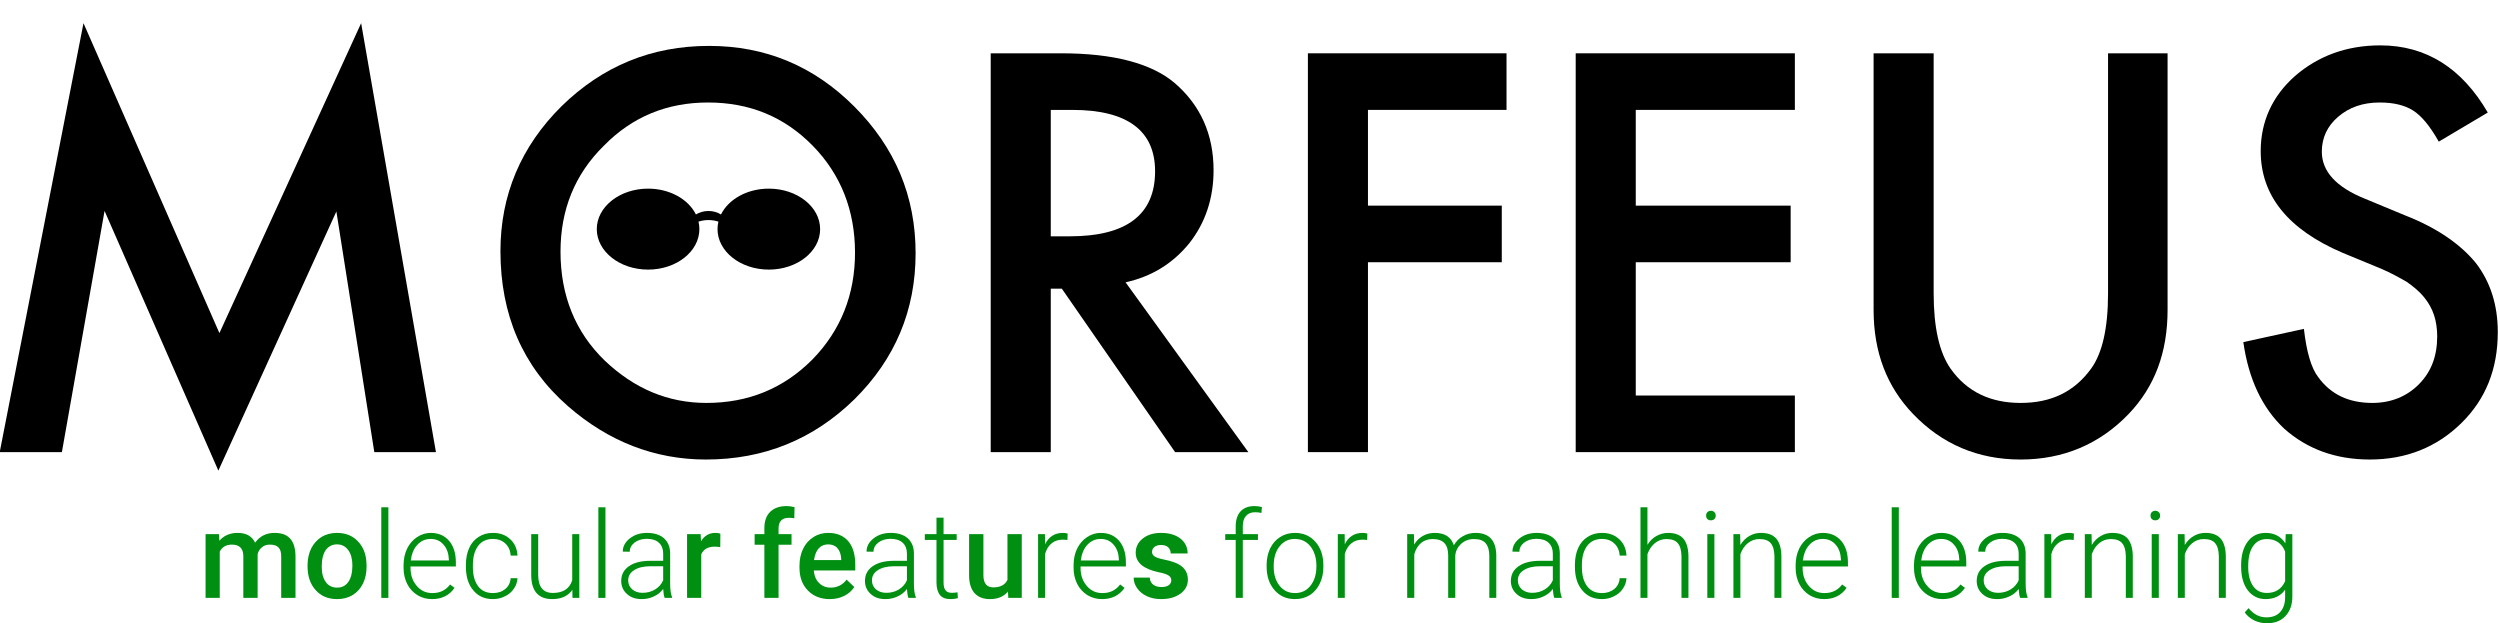
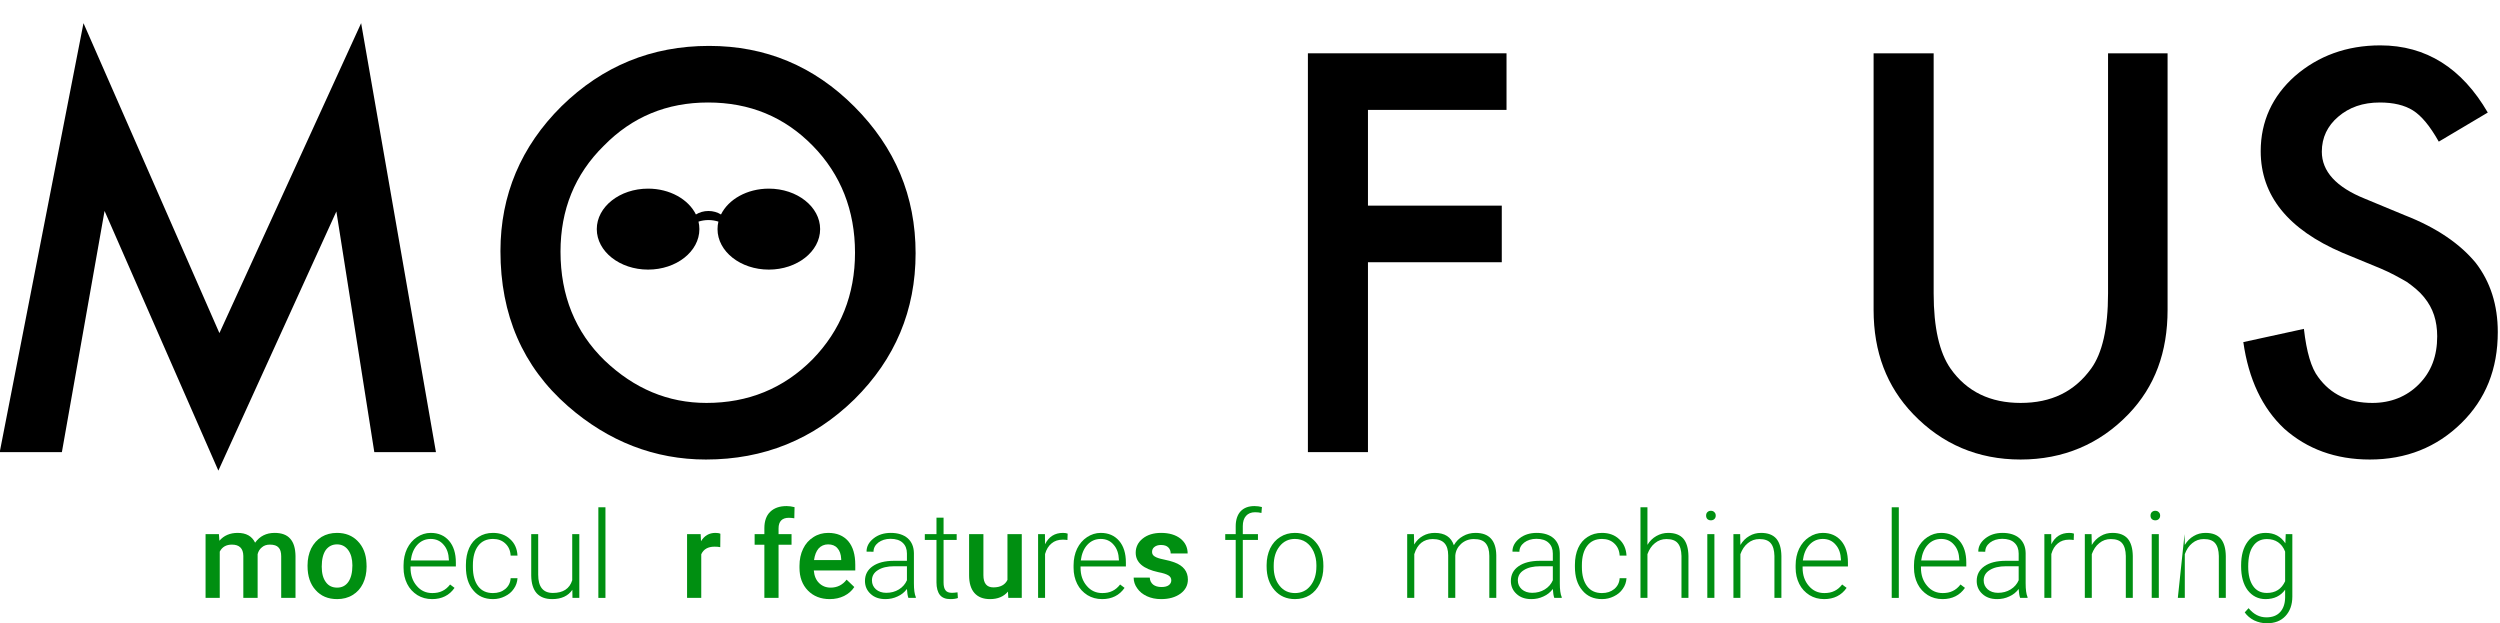
<svg xmlns="http://www.w3.org/2000/svg" width="100%" height="100%" viewBox="0 0 1039 259" version="1.1" xml:space="preserve" style="fill-rule:evenodd;clip-rule:evenodd;stroke-linejoin:round;stroke-miterlimit:2;">
  <g transform="matrix(1,0,0,1,-3297.2,-627.882)">
    <g transform="matrix(1.508,0,0,8.653,1867.2,-12405.9)">
      <g transform="matrix(0.663,0,0,0.116,374.515,1225.27)">
        <g transform="matrix(219.001,0,0,219.001,851.268,2609.64)">
          <path d="M0.064,-0L0.223,-0.811L0.481,-0.225L0.75,-0.811L0.892,-0L0.775,-0L0.703,-0.455L0.479,0.035L0.263,-0.456L0.182,-0L0.064,-0Z" style="fill-rule:nonzero;" />
        </g>
        <g transform="matrix(219.001,0,0,219.001,1061.82,2609.64)">
          <path d="M0.053,-0.38C0.053,-0.486 0.092,-0.578 0.169,-0.654C0.247,-0.73 0.34,-0.768 0.449,-0.768C0.556,-0.768 0.648,-0.73 0.725,-0.653C0.802,-0.576 0.841,-0.484 0.841,-0.376C0.841,-0.268 0.802,-0.176 0.725,-0.1C0.647,-0.024 0.553,0.014 0.443,0.014C0.346,0.014 0.258,-0.02 0.181,-0.087C0.095,-0.162 0.053,-0.26 0.053,-0.38ZM0.167,-0.379C0.167,-0.296 0.195,-0.227 0.251,-0.173C0.307,-0.12 0.371,-0.093 0.444,-0.093C0.523,-0.093 0.59,-0.12 0.645,-0.175C0.699,-0.23 0.726,-0.298 0.726,-0.377C0.726,-0.457 0.699,-0.525 0.646,-0.579C0.592,-0.634 0.526,-0.661 0.447,-0.661C0.369,-0.661 0.303,-0.634 0.249,-0.579C0.194,-0.525 0.167,-0.458 0.167,-0.379Z" style="fill-rule:nonzero;" />
        </g>
        <g transform="matrix(219.001,0,0,219.001,1257.51,2609.64)">
-           <path d="M0.346,-0.321L0.579,-0L0.44,-0L0.225,-0.309L0.204,-0.309L0.204,-0L0.09,-0L0.09,-0.754L0.224,-0.754C0.323,-0.754 0.395,-0.735 0.439,-0.698C0.488,-0.656 0.513,-0.601 0.513,-0.533C0.513,-0.479 0.497,-0.433 0.467,-0.395C0.436,-0.357 0.396,-0.332 0.346,-0.321ZM0.204,-0.408L0.24,-0.408C0.348,-0.408 0.402,-0.449 0.402,-0.531C0.402,-0.608 0.349,-0.647 0.245,-0.647L0.204,-0.647L0.204,-0.408Z" style="fill-rule:nonzero;" />
-         </g>
+           </g>
        <g transform="matrix(219.001,0,0,219.001,1389.36,2609.64)">
          <path d="M0.467,-0.647L0.204,-0.647L0.204,-0.466L0.458,-0.466L0.458,-0.359L0.204,-0.359L0.204,-0L0.09,-0L0.09,-0.754L0.467,-0.754L0.467,-0.647Z" style="fill-rule:nonzero;" />
        </g>
        <g transform="matrix(219.001,0,0,219.001,1500.68,2609.64)">
-           <path d="M0.506,-0.647L0.204,-0.647L0.204,-0.466L0.498,-0.466L0.498,-0.359L0.204,-0.359L0.204,-0.107L0.506,-0.107L0.506,-0L0.09,-0L0.09,-0.754L0.506,-0.754L0.506,-0.647Z" style="fill-rule:nonzero;" />
-         </g>
+           </g>
        <g transform="matrix(219.001,0,0,219.001,1624.51,2609.64)">
          <path d="M0.204,-0.754L0.204,-0.3C0.204,-0.235 0.215,-0.188 0.236,-0.158C0.267,-0.114 0.312,-0.093 0.369,-0.093C0.427,-0.093 0.471,-0.114 0.503,-0.158C0.524,-0.187 0.535,-0.234 0.535,-0.3L0.535,-0.754L0.648,-0.754L0.648,-0.269C0.648,-0.189 0.624,-0.124 0.574,-0.072C0.519,-0.015 0.45,0.014 0.369,0.014C0.288,0.014 0.22,-0.015 0.165,-0.072C0.115,-0.124 0.09,-0.189 0.09,-0.269L0.09,-0.754L0.204,-0.754Z" style="fill-rule:nonzero;" />
        </g>
        <g transform="matrix(219.001,0,0,219.001,1786.3,2609.64)">
          <path d="M0.517,-0.642L0.424,-0.587C0.407,-0.617 0.391,-0.636 0.375,-0.646C0.359,-0.656 0.338,-0.661 0.312,-0.661C0.28,-0.661 0.254,-0.652 0.233,-0.634C0.213,-0.617 0.202,-0.595 0.202,-0.568C0.202,-0.531 0.229,-0.501 0.284,-0.479L0.359,-0.448C0.421,-0.424 0.465,-0.393 0.494,-0.358C0.522,-0.322 0.536,-0.278 0.536,-0.227C0.536,-0.157 0.513,-0.1 0.467,-0.055C0.42,-0.009 0.362,0.014 0.293,0.014C0.228,0.014 0.174,-0.006 0.131,-0.044C0.089,-0.083 0.063,-0.138 0.053,-0.208L0.168,-0.233C0.173,-0.189 0.182,-0.159 0.195,-0.142C0.219,-0.109 0.253,-0.093 0.298,-0.093C0.333,-0.093 0.363,-0.105 0.386,-0.128C0.41,-0.152 0.421,-0.182 0.421,-0.219C0.421,-0.233 0.419,-0.247 0.415,-0.259C0.411,-0.271 0.405,-0.282 0.396,-0.293C0.388,-0.303 0.376,-0.313 0.363,-0.322C0.349,-0.33 0.333,-0.339 0.314,-0.347L0.241,-0.377C0.138,-0.421 0.086,-0.485 0.086,-0.569C0.086,-0.625 0.108,-0.673 0.151,-0.711C0.195,-0.749 0.249,-0.769 0.313,-0.769C0.4,-0.769 0.468,-0.726 0.517,-0.642Z" style="fill-rule:nonzero;" />
        </g>
        <g transform="matrix(0.742,0,0,0.742,491.602,1859.71)">
          <path d="M907.682,878.084C911.849,869.647 922.284,863.659 934.483,863.659C950.345,863.659 963.223,873.782 963.223,886.251C963.223,898.719 950.345,908.842 934.483,908.842C918.621,908.842 905.743,898.719 905.743,886.251C905.743,884.819 905.913,883.419 906.237,882.063C904.539,881.512 902.644,881.19 900.662,881.19C898.68,881.19 896.786,881.512 895.087,882.063C895.412,883.419 895.581,884.819 895.581,886.251C895.581,898.719 882.703,908.842 866.841,908.842C850.979,908.842 838.102,898.719 838.102,886.251C838.102,873.782 850.979,863.659 866.841,863.659C879.041,863.659 889.475,869.647 893.643,878.084C895.611,876.855 898.038,876.13 900.662,876.13C903.287,876.13 905.714,876.855 907.682,878.084Z" />
        </g>
      </g>
    </g>
    <g transform="matrix(1.508,0,0,8.653,1867.2,-12405.9)">
      <g transform="matrix(0.651,0,0,0.114,939.375,1534.99)">
        <g transform="matrix(50.904,0,0,50.904,97.592,0)">
          <path d="M0.172,-0.528L0.176,-0.473C0.213,-0.516 0.264,-0.538 0.328,-0.538C0.399,-0.538 0.447,-0.511 0.473,-0.457C0.512,-0.511 0.566,-0.538 0.635,-0.538C0.694,-0.538 0.737,-0.522 0.765,-0.49C0.794,-0.458 0.808,-0.41 0.809,-0.347L0.809,-0L0.69,-0L0.69,-0.344C0.69,-0.377 0.683,-0.402 0.668,-0.417C0.654,-0.433 0.63,-0.441 0.596,-0.441C0.569,-0.441 0.547,-0.434 0.53,-0.419C0.512,-0.405 0.5,-0.386 0.494,-0.362L0.494,-0L0.375,-0L0.375,-0.348C0.374,-0.41 0.342,-0.441 0.28,-0.441C0.233,-0.441 0.199,-0.422 0.179,-0.383L0.179,-0L0.061,-0L0.061,-0.528L0.172,-0.528Z" style="fill:rgb(0,143,17);fill-rule:nonzero;" />
        </g>
        <g transform="matrix(50.904,0,0,50.904,141.885,0)">
          <path d="M0.039,-0.269C0.039,-0.321 0.049,-0.367 0.069,-0.409C0.09,-0.45 0.119,-0.482 0.156,-0.505C0.193,-0.527 0.236,-0.538 0.284,-0.538C0.355,-0.538 0.413,-0.515 0.457,-0.469C0.502,-0.423 0.526,-0.362 0.529,-0.287L0.53,-0.259C0.53,-0.207 0.52,-0.16 0.5,-0.119C0.48,-0.078 0.451,-0.046 0.414,-0.024C0.377,-0.001 0.333,0.01 0.285,0.01C0.21,0.01 0.15,-0.015 0.106,-0.065C0.061,-0.114 0.039,-0.181 0.039,-0.263L0.039,-0.269ZM0.157,-0.259C0.157,-0.204 0.168,-0.162 0.191,-0.131C0.213,-0.1 0.245,-0.085 0.285,-0.085C0.325,-0.085 0.356,-0.101 0.378,-0.132C0.4,-0.163 0.412,-0.209 0.412,-0.269C0.412,-0.322 0.4,-0.365 0.377,-0.396C0.354,-0.427 0.323,-0.443 0.284,-0.443C0.245,-0.443 0.214,-0.427 0.191,-0.397C0.169,-0.366 0.157,-0.32 0.157,-0.259Z" style="fill:rgb(0,143,17);fill-rule:nonzero;" />
        </g>
        <g transform="matrix(50.904,0,0,50.904,170.866,0)">
-           <rect x="0.083" y="-0.75" width="0.059" height="0.75" style="fill:rgb(0,143,17);fill-rule:nonzero;" />
-         </g>
+           </g>
        <g transform="matrix(50.904,0,0,50.904,182.275,0)">
          <path d="M0.281,0.01C0.236,0.01 0.195,-0.001 0.159,-0.023C0.123,-0.046 0.094,-0.076 0.074,-0.116C0.054,-0.156 0.044,-0.2 0.044,-0.249L0.044,-0.27C0.044,-0.321 0.054,-0.367 0.073,-0.407C0.093,-0.448 0.121,-0.48 0.156,-0.503C0.191,-0.526 0.229,-0.538 0.27,-0.538C0.334,-0.538 0.385,-0.516 0.423,-0.472C0.46,-0.429 0.479,-0.369 0.479,-0.293L0.479,-0.26L0.102,-0.26L0.102,-0.249C0.102,-0.189 0.119,-0.139 0.154,-0.099C0.188,-0.059 0.231,-0.04 0.283,-0.04C0.314,-0.04 0.342,-0.045 0.366,-0.057C0.39,-0.068 0.412,-0.086 0.431,-0.111L0.468,-0.083C0.425,-0.021 0.362,0.01 0.281,0.01ZM0.27,-0.488C0.226,-0.488 0.189,-0.472 0.159,-0.44C0.129,-0.408 0.111,-0.364 0.104,-0.31L0.421,-0.31L0.421,-0.316C0.419,-0.367 0.405,-0.409 0.377,-0.44C0.35,-0.472 0.314,-0.488 0.27,-0.488Z" style="fill:rgb(0,143,17);fill-rule:nonzero;" />
        </g>
        <g transform="matrix(50.904,0,0,50.904,208.572,0)">
          <path d="M0.271,-0.04C0.312,-0.04 0.346,-0.051 0.374,-0.074C0.401,-0.097 0.416,-0.127 0.418,-0.163L0.475,-0.163C0.473,-0.131 0.463,-0.101 0.444,-0.075C0.426,-0.048 0.401,-0.028 0.37,-0.013C0.34,0.002 0.307,0.01 0.271,0.01C0.202,0.01 0.147,-0.014 0.107,-0.063C0.066,-0.111 0.046,-0.175 0.046,-0.257L0.046,-0.274C0.046,-0.326 0.055,-0.373 0.073,-0.413C0.091,-0.453 0.118,-0.484 0.152,-0.505C0.186,-0.527 0.225,-0.538 0.271,-0.538C0.329,-0.538 0.377,-0.521 0.414,-0.486C0.452,-0.452 0.472,-0.406 0.475,-0.35L0.418,-0.35C0.416,-0.391 0.401,-0.425 0.374,-0.45C0.347,-0.476 0.312,-0.488 0.271,-0.488C0.218,-0.488 0.177,-0.469 0.148,-0.431C0.119,-0.393 0.104,-0.34 0.104,-0.271L0.104,-0.254C0.104,-0.187 0.119,-0.134 0.148,-0.096C0.177,-0.058 0.218,-0.04 0.271,-0.04Z" style="fill:rgb(0,143,17);fill-rule:nonzero;" />
        </g>
        <g transform="matrix(50.904,0,0,50.904,234.795,0)">
          <path d="M0.416,-0.067C0.381,-0.016 0.325,0.01 0.248,0.01C0.191,0.01 0.148,-0.007 0.119,-0.039C0.09,-0.072 0.075,-0.12 0.074,-0.185L0.074,-0.528L0.132,-0.528L0.132,-0.192C0.132,-0.091 0.173,-0.041 0.254,-0.041C0.339,-0.041 0.393,-0.076 0.415,-0.146L0.415,-0.528L0.474,-0.528L0.474,-0L0.417,-0L0.416,-0.067Z" style="fill:rgb(0,143,17);fill-rule:nonzero;" />
        </g>
        <g transform="matrix(50.904,0,0,50.904,262.758,0)">
          <rect x="0.083" y="-0.75" width="0.059" height="0.75" style="fill:rgb(0,143,17);fill-rule:nonzero;" />
        </g>
        <g transform="matrix(50.904,0,0,50.904,274.166,0)">
-           <path d="M0.41,-0C0.404,-0.017 0.4,-0.041 0.398,-0.074C0.378,-0.047 0.352,-0.026 0.32,-0.012C0.288,0.003 0.255,0.01 0.219,0.01C0.168,0.01 0.127,-0.004 0.096,-0.033C0.065,-0.061 0.049,-0.097 0.049,-0.14C0.049,-0.192 0.07,-0.232 0.113,-0.262C0.156,-0.292 0.215,-0.307 0.292,-0.307L0.398,-0.307L0.398,-0.367C0.398,-0.405 0.386,-0.435 0.363,-0.456C0.34,-0.478 0.306,-0.489 0.261,-0.489C0.221,-0.489 0.187,-0.478 0.16,-0.458C0.133,-0.437 0.12,-0.412 0.12,-0.382L0.062,-0.383C0.062,-0.425 0.081,-0.461 0.12,-0.492C0.159,-0.523 0.207,-0.538 0.264,-0.538C0.323,-0.538 0.37,-0.523 0.404,-0.494C0.438,-0.464 0.455,-0.423 0.456,-0.371L0.456,-0.121C0.456,-0.069 0.461,-0.031 0.472,-0.006L0.472,-0L0.41,-0ZM0.226,-0.042C0.265,-0.042 0.3,-0.051 0.331,-0.07C0.362,-0.089 0.384,-0.114 0.398,-0.146L0.398,-0.262L0.293,-0.262C0.235,-0.262 0.19,-0.251 0.157,-0.23C0.124,-0.21 0.107,-0.181 0.107,-0.145C0.107,-0.115 0.118,-0.091 0.14,-0.071C0.162,-0.052 0.191,-0.042 0.226,-0.042Z" style="fill:rgb(0,143,17);fill-rule:nonzero;" />
-         </g>
+           </g>
        <g transform="matrix(50.904,0,0,50.904,301.433,0)">
          <path d="M0.337,-0.42C0.322,-0.423 0.306,-0.424 0.289,-0.424C0.235,-0.424 0.198,-0.403 0.179,-0.361L0.179,-0L0.061,-0L0.061,-0.528L0.174,-0.528L0.177,-0.469C0.205,-0.515 0.245,-0.538 0.296,-0.538C0.313,-0.538 0.327,-0.536 0.338,-0.531L0.337,-0.42Z" style="fill:rgb(0,143,17);fill-rule:nonzero;" />
        </g>
        <g transform="matrix(50.904,0,0,50.904,332.02,0)">
          <path d="M0.103,-0L0.103,-0.44L0.022,-0.44L0.022,-0.528L0.103,-0.528L0.103,-0.577C0.103,-0.635 0.119,-0.681 0.151,-0.712C0.184,-0.744 0.229,-0.76 0.288,-0.76C0.309,-0.76 0.331,-0.757 0.354,-0.751L0.352,-0.659C0.339,-0.661 0.323,-0.663 0.306,-0.663C0.25,-0.663 0.221,-0.633 0.221,-0.575L0.221,-0.528L0.329,-0.528L0.329,-0.44L0.221,-0.44L0.221,-0L0.103,-0Z" style="fill:rgb(0,143,17);fill-rule:nonzero;" />
        </g>
        <g transform="matrix(50.904,0,0,50.904,350.04,0)">
          <path d="M0.293,0.01C0.218,0.01 0.157,-0.014 0.111,-0.061C0.064,-0.109 0.041,-0.172 0.041,-0.25L0.041,-0.265C0.041,-0.318 0.051,-0.365 0.071,-0.406C0.091,-0.448 0.12,-0.48 0.157,-0.503C0.194,-0.527 0.235,-0.538 0.28,-0.538C0.352,-0.538 0.407,-0.515 0.447,-0.469C0.486,-0.423 0.505,-0.358 0.505,-0.274L0.505,-0.227L0.16,-0.227C0.164,-0.183 0.178,-0.148 0.204,-0.123C0.229,-0.098 0.262,-0.085 0.3,-0.085C0.355,-0.085 0.399,-0.107 0.433,-0.151L0.497,-0.09C0.476,-0.058 0.448,-0.034 0.412,-0.016C0.377,0.001 0.337,0.01 0.293,0.01ZM0.279,-0.443C0.247,-0.443 0.22,-0.431 0.2,-0.409C0.18,-0.386 0.168,-0.354 0.162,-0.313L0.388,-0.313L0.388,-0.322C0.386,-0.362 0.375,-0.392 0.356,-0.412C0.338,-0.433 0.312,-0.443 0.279,-0.443Z" style="fill:rgb(0,143,17);fill-rule:nonzero;" />
        </g>
        <g transform="matrix(50.904,0,0,50.904,377.358,0)">
          <path d="M0.41,-0C0.404,-0.017 0.4,-0.041 0.398,-0.074C0.378,-0.047 0.352,-0.026 0.32,-0.012C0.288,0.003 0.255,0.01 0.219,0.01C0.168,0.01 0.127,-0.004 0.096,-0.033C0.065,-0.061 0.049,-0.097 0.049,-0.14C0.049,-0.192 0.07,-0.232 0.113,-0.262C0.156,-0.292 0.215,-0.307 0.292,-0.307L0.398,-0.307L0.398,-0.367C0.398,-0.405 0.386,-0.435 0.363,-0.456C0.34,-0.478 0.306,-0.489 0.261,-0.489C0.221,-0.489 0.187,-0.478 0.16,-0.458C0.133,-0.437 0.12,-0.412 0.12,-0.382L0.062,-0.383C0.062,-0.425 0.081,-0.461 0.12,-0.492C0.159,-0.523 0.207,-0.538 0.264,-0.538C0.323,-0.538 0.37,-0.523 0.404,-0.494C0.438,-0.464 0.455,-0.423 0.456,-0.371L0.456,-0.121C0.456,-0.069 0.461,-0.031 0.472,-0.006L0.472,-0L0.41,-0ZM0.226,-0.042C0.265,-0.042 0.3,-0.051 0.331,-0.07C0.362,-0.089 0.384,-0.114 0.398,-0.146L0.398,-0.262L0.293,-0.262C0.235,-0.262 0.19,-0.251 0.157,-0.23C0.124,-0.21 0.107,-0.181 0.107,-0.145C0.107,-0.115 0.118,-0.091 0.14,-0.071C0.162,-0.052 0.191,-0.042 0.226,-0.042Z" style="fill:rgb(0,143,17);fill-rule:nonzero;" />
        </g>
        <g transform="matrix(50.904,0,0,50.904,404.627,0)">
          <path d="M0.167,-0.664L0.167,-0.528L0.276,-0.528L0.276,-0.48L0.167,-0.48L0.167,-0.128C0.167,-0.099 0.172,-0.077 0.183,-0.063C0.193,-0.049 0.211,-0.042 0.236,-0.042C0.246,-0.042 0.261,-0.043 0.283,-0.046L0.286,0.001C0.27,0.007 0.25,0.01 0.223,0.01C0.183,0.01 0.154,-0.002 0.136,-0.025C0.118,-0.048 0.108,-0.083 0.108,-0.128L0.108,-0.48L0.011,-0.48L0.011,-0.528L0.108,-0.528L0.108,-0.664L0.167,-0.664Z" style="fill:rgb(0,143,17);fill-rule:nonzero;" />
        </g>
        <g transform="matrix(50.904,0,0,50.904,420.983,0)">
          <path d="M0.381,-0.052C0.346,-0.011 0.297,0.01 0.232,0.01C0.175,0.01 0.132,-0.007 0.102,-0.041C0.073,-0.074 0.058,-0.123 0.058,-0.186L0.058,-0.528L0.177,-0.528L0.177,-0.188C0.177,-0.12 0.205,-0.087 0.26,-0.087C0.318,-0.087 0.357,-0.108 0.377,-0.149L0.377,-0.528L0.496,-0.528L0.496,-0L0.384,-0L0.381,-0.052Z" style="fill:rgb(0,143,17);fill-rule:nonzero;" />
        </g>
        <g transform="matrix(50.904,0,0,50.904,449.271,0)">
          <path d="M0.32,-0.479C0.308,-0.481 0.295,-0.482 0.281,-0.482C0.244,-0.482 0.213,-0.472 0.188,-0.451C0.163,-0.431 0.145,-0.402 0.134,-0.363L0.134,-0L0.076,-0L0.076,-0.528L0.133,-0.528L0.134,-0.444C0.165,-0.507 0.215,-0.538 0.283,-0.538C0.299,-0.538 0.312,-0.536 0.322,-0.532L0.32,-0.479Z" style="fill:rgb(0,143,17);fill-rule:nonzero;" />
        </g>
        <g transform="matrix(50.904,0,0,50.904,465.926,0)">
          <path d="M0.281,0.01C0.236,0.01 0.195,-0.001 0.159,-0.023C0.123,-0.046 0.094,-0.076 0.074,-0.116C0.054,-0.156 0.044,-0.2 0.044,-0.249L0.044,-0.27C0.044,-0.321 0.054,-0.367 0.073,-0.407C0.093,-0.448 0.121,-0.48 0.156,-0.503C0.191,-0.526 0.229,-0.538 0.27,-0.538C0.334,-0.538 0.385,-0.516 0.423,-0.472C0.46,-0.429 0.479,-0.369 0.479,-0.293L0.479,-0.26L0.102,-0.26L0.102,-0.249C0.102,-0.189 0.119,-0.139 0.154,-0.099C0.188,-0.059 0.231,-0.04 0.283,-0.04C0.314,-0.04 0.342,-0.045 0.366,-0.057C0.39,-0.068 0.412,-0.086 0.431,-0.111L0.468,-0.083C0.425,-0.021 0.362,0.01 0.281,0.01ZM0.27,-0.488C0.226,-0.488 0.189,-0.472 0.159,-0.44C0.129,-0.408 0.111,-0.364 0.104,-0.31L0.421,-0.31L0.421,-0.316C0.419,-0.367 0.405,-0.409 0.377,-0.44C0.35,-0.472 0.314,-0.488 0.27,-0.488Z" style="fill:rgb(0,143,17);fill-rule:nonzero;" />
        </g>
        <g transform="matrix(50.904,0,0,50.904,492.225,0)">
          <path d="M0.34,-0.146C0.34,-0.163 0.332,-0.177 0.315,-0.187C0.298,-0.197 0.27,-0.206 0.232,-0.213C0.107,-0.24 0.044,-0.293 0.044,-0.374C0.044,-0.42 0.063,-0.46 0.102,-0.491C0.141,-0.522 0.192,-0.538 0.255,-0.538C0.322,-0.538 0.376,-0.522 0.416,-0.491C0.456,-0.459 0.476,-0.418 0.476,-0.368L0.335,-0.368C0.335,-0.388 0.328,-0.405 0.315,-0.418C0.302,-0.431 0.282,-0.438 0.254,-0.438C0.231,-0.438 0.212,-0.432 0.199,-0.421C0.186,-0.411 0.18,-0.397 0.18,-0.38C0.18,-0.365 0.187,-0.352 0.202,-0.343C0.217,-0.333 0.242,-0.325 0.277,-0.318C0.312,-0.311 0.342,-0.303 0.366,-0.294C0.44,-0.267 0.478,-0.219 0.478,-0.152C0.478,-0.104 0.457,-0.065 0.416,-0.035C0.374,-0.005 0.321,0.01 0.255,0.01C0.211,0.01 0.172,0.002 0.137,-0.014C0.103,-0.03 0.076,-0.051 0.057,-0.079C0.037,-0.106 0.027,-0.136 0.027,-0.168L0.161,-0.168C0.162,-0.143 0.172,-0.124 0.189,-0.11C0.206,-0.097 0.229,-0.09 0.258,-0.09C0.285,-0.09 0.306,-0.095 0.32,-0.106C0.333,-0.116 0.34,-0.129 0.34,-0.146Z" style="fill:rgb(0,143,17);fill-rule:nonzero;" />
        </g>
        <g transform="matrix(50.904,0,0,50.904,530.794,0)">
          <path d="M0.118,-0L0.118,-0.48L0.031,-0.48L0.031,-0.528L0.118,-0.528L0.118,-0.592C0.118,-0.646 0.132,-0.688 0.159,-0.717C0.187,-0.746 0.225,-0.76 0.274,-0.76C0.297,-0.76 0.317,-0.757 0.336,-0.752L0.332,-0.703C0.316,-0.707 0.298,-0.709 0.279,-0.709C0.247,-0.709 0.222,-0.699 0.204,-0.679C0.186,-0.659 0.177,-0.631 0.177,-0.594L0.177,-0.528L0.303,-0.528L0.303,-0.48L0.177,-0.48L0.177,-0L0.118,-0Z" style="fill:rgb(0,143,17);fill-rule:nonzero;" />
        </g>
        <g transform="matrix(50.904,0,0,50.904,547.647,0)">
          <path d="M0.044,-0.272C0.044,-0.323 0.054,-0.368 0.073,-0.409C0.093,-0.45 0.121,-0.482 0.157,-0.504C0.193,-0.527 0.234,-0.538 0.279,-0.538C0.35,-0.538 0.407,-0.513 0.45,-0.464C0.494,-0.415 0.516,-0.349 0.516,-0.268L0.516,-0.256C0.516,-0.205 0.506,-0.159 0.486,-0.118C0.466,-0.077 0.439,-0.046 0.403,-0.023C0.367,-0.001 0.326,0.01 0.28,0.01C0.21,0.01 0.153,-0.015 0.11,-0.064C0.066,-0.114 0.044,-0.179 0.044,-0.26L0.044,-0.272ZM0.103,-0.256C0.103,-0.193 0.119,-0.141 0.152,-0.1C0.184,-0.06 0.227,-0.04 0.28,-0.04C0.333,-0.04 0.376,-0.06 0.408,-0.1C0.441,-0.141 0.458,-0.194 0.458,-0.261L0.458,-0.272C0.458,-0.312 0.45,-0.349 0.435,-0.383C0.42,-0.416 0.399,-0.442 0.372,-0.461C0.345,-0.479 0.314,-0.488 0.279,-0.488C0.227,-0.488 0.185,-0.468 0.152,-0.427C0.119,-0.386 0.103,-0.333 0.103,-0.267L0.103,-0.256Z" style="fill:rgb(0,143,17);fill-rule:nonzero;" />
        </g>
        <g transform="matrix(50.904,0,0,50.904,576.158,0)">
-           <path d="M0.32,-0.479C0.308,-0.481 0.295,-0.482 0.281,-0.482C0.244,-0.482 0.213,-0.472 0.188,-0.451C0.163,-0.431 0.145,-0.402 0.134,-0.363L0.134,-0L0.076,-0L0.076,-0.528L0.133,-0.528L0.134,-0.444C0.165,-0.507 0.215,-0.538 0.283,-0.538C0.299,-0.538 0.312,-0.536 0.322,-0.532L0.32,-0.479Z" style="fill:rgb(0,143,17);fill-rule:nonzero;" />
-         </g>
+           </g>
        <g transform="matrix(50.904,0,0,50.904,605.68,0)">
          <path d="M0.129,-0.528L0.131,-0.442C0.151,-0.474 0.175,-0.498 0.205,-0.514C0.234,-0.53 0.266,-0.538 0.302,-0.538C0.386,-0.538 0.438,-0.504 0.461,-0.436C0.48,-0.468 0.505,-0.494 0.537,-0.511C0.568,-0.529 0.603,-0.538 0.641,-0.538C0.754,-0.538 0.812,-0.476 0.814,-0.353L0.814,-0L0.756,-0L0.756,-0.348C0.756,-0.395 0.745,-0.43 0.725,-0.453C0.705,-0.476 0.673,-0.487 0.627,-0.487C0.585,-0.487 0.55,-0.473 0.521,-0.447C0.492,-0.42 0.476,-0.388 0.473,-0.35L0.473,-0L0.414,-0L0.414,-0.353C0.414,-0.398 0.403,-0.432 0.382,-0.454C0.361,-0.476 0.329,-0.487 0.285,-0.487C0.248,-0.487 0.217,-0.477 0.19,-0.456C0.164,-0.435 0.145,-0.404 0.132,-0.362L0.132,-0L0.073,-0L0.073,-0.528L0.129,-0.528Z" style="fill:rgb(0,143,17);fill-rule:nonzero;" />
        </g>
        <g transform="matrix(50.904,0,0,50.904,650.795,0)">
          <path d="M0.41,-0C0.404,-0.017 0.4,-0.041 0.398,-0.074C0.378,-0.047 0.352,-0.026 0.32,-0.012C0.288,0.003 0.255,0.01 0.219,0.01C0.168,0.01 0.127,-0.004 0.096,-0.033C0.065,-0.061 0.049,-0.097 0.049,-0.14C0.049,-0.192 0.07,-0.232 0.113,-0.262C0.156,-0.292 0.215,-0.307 0.292,-0.307L0.398,-0.307L0.398,-0.367C0.398,-0.405 0.386,-0.435 0.363,-0.456C0.34,-0.478 0.306,-0.489 0.261,-0.489C0.221,-0.489 0.187,-0.478 0.16,-0.458C0.133,-0.437 0.12,-0.412 0.12,-0.382L0.062,-0.383C0.062,-0.425 0.081,-0.461 0.12,-0.492C0.159,-0.523 0.207,-0.538 0.264,-0.538C0.323,-0.538 0.37,-0.523 0.404,-0.494C0.438,-0.464 0.455,-0.423 0.456,-0.371L0.456,-0.121C0.456,-0.069 0.461,-0.031 0.472,-0.006L0.472,-0L0.41,-0ZM0.226,-0.042C0.265,-0.042 0.3,-0.051 0.331,-0.07C0.362,-0.089 0.384,-0.114 0.398,-0.146L0.398,-0.262L0.293,-0.262C0.235,-0.262 0.19,-0.251 0.157,-0.23C0.124,-0.21 0.107,-0.181 0.107,-0.145C0.107,-0.115 0.118,-0.091 0.14,-0.071C0.162,-0.052 0.191,-0.042 0.226,-0.042Z" style="fill:rgb(0,143,17);fill-rule:nonzero;" />
        </g>
        <g transform="matrix(50.904,0,0,50.904,678.063,0)">
          <path d="M0.271,-0.04C0.312,-0.04 0.346,-0.051 0.374,-0.074C0.401,-0.097 0.416,-0.127 0.418,-0.163L0.475,-0.163C0.473,-0.131 0.463,-0.101 0.444,-0.075C0.426,-0.048 0.401,-0.028 0.37,-0.013C0.34,0.002 0.307,0.01 0.271,0.01C0.202,0.01 0.147,-0.014 0.107,-0.063C0.066,-0.111 0.046,-0.175 0.046,-0.257L0.046,-0.274C0.046,-0.326 0.055,-0.373 0.073,-0.413C0.091,-0.453 0.118,-0.484 0.152,-0.505C0.186,-0.527 0.225,-0.538 0.271,-0.538C0.329,-0.538 0.377,-0.521 0.414,-0.486C0.452,-0.452 0.472,-0.406 0.475,-0.35L0.418,-0.35C0.416,-0.391 0.401,-0.425 0.374,-0.45C0.347,-0.476 0.312,-0.488 0.271,-0.488C0.218,-0.488 0.177,-0.469 0.148,-0.431C0.119,-0.393 0.104,-0.34 0.104,-0.271L0.104,-0.254C0.104,-0.187 0.119,-0.134 0.148,-0.096C0.177,-0.058 0.218,-0.04 0.271,-0.04Z" style="fill:rgb(0,143,17);fill-rule:nonzero;" />
        </g>
        <g transform="matrix(50.904,0,0,50.904,704.287,0)">
          <path d="M0.134,-0.439C0.153,-0.471 0.178,-0.495 0.208,-0.512C0.238,-0.529 0.271,-0.538 0.306,-0.538C0.363,-0.538 0.405,-0.522 0.433,-0.49C0.46,-0.458 0.474,-0.41 0.475,-0.347L0.475,-0L0.417,-0L0.417,-0.347C0.416,-0.394 0.406,-0.43 0.386,-0.453C0.367,-0.476 0.335,-0.487 0.292,-0.487C0.256,-0.487 0.224,-0.476 0.196,-0.453C0.168,-0.431 0.148,-0.4 0.134,-0.362L0.134,-0L0.076,-0L0.076,-0.75L0.134,-0.75L0.134,-0.439Z" style="fill:rgb(0,143,17);fill-rule:nonzero;" />
        </g>
        <g transform="matrix(50.904,0,0,50.904,732.226,0)">
          <path d="M0.142,-0L0.083,-0L0.083,-0.528L0.142,-0.528L0.142,-0ZM0.073,-0.681C0.073,-0.692 0.076,-0.702 0.083,-0.709C0.091,-0.717 0.1,-0.721 0.113,-0.721C0.125,-0.721 0.135,-0.717 0.142,-0.709C0.15,-0.702 0.153,-0.692 0.153,-0.681C0.153,-0.67 0.15,-0.661 0.142,-0.653C0.135,-0.646 0.125,-0.642 0.113,-0.642C0.1,-0.642 0.091,-0.646 0.083,-0.653C0.076,-0.661 0.073,-0.67 0.073,-0.681Z" style="fill:rgb(0,143,17);fill-rule:nonzero;" />
        </g>
        <g transform="matrix(50.904,0,0,50.904,743.637,0)">
          <path d="M0.132,-0.528L0.134,-0.438C0.154,-0.471 0.178,-0.495 0.208,-0.512C0.238,-0.53 0.27,-0.538 0.306,-0.538C0.363,-0.538 0.405,-0.522 0.433,-0.49C0.46,-0.458 0.474,-0.41 0.475,-0.347L0.475,-0L0.417,-0L0.417,-0.347C0.416,-0.394 0.406,-0.43 0.386,-0.453C0.367,-0.476 0.335,-0.487 0.292,-0.487C0.256,-0.487 0.224,-0.476 0.196,-0.453C0.168,-0.431 0.148,-0.4 0.134,-0.362L0.134,-0L0.076,-0L0.076,-0.528L0.132,-0.528Z" style="fill:rgb(0,143,17);fill-rule:nonzero;" />
        </g>
        <g transform="matrix(50.904,0,0,50.904,771.601,0)">
          <path d="M0.281,0.01C0.236,0.01 0.195,-0.001 0.159,-0.023C0.123,-0.046 0.094,-0.076 0.074,-0.116C0.054,-0.156 0.044,-0.2 0.044,-0.249L0.044,-0.27C0.044,-0.321 0.054,-0.367 0.073,-0.407C0.093,-0.448 0.121,-0.48 0.156,-0.503C0.191,-0.526 0.229,-0.538 0.27,-0.538C0.334,-0.538 0.385,-0.516 0.423,-0.472C0.46,-0.429 0.479,-0.369 0.479,-0.293L0.479,-0.26L0.102,-0.26L0.102,-0.249C0.102,-0.189 0.119,-0.139 0.154,-0.099C0.188,-0.059 0.231,-0.04 0.283,-0.04C0.314,-0.04 0.342,-0.045 0.366,-0.057C0.39,-0.068 0.412,-0.086 0.431,-0.111L0.468,-0.083C0.425,-0.021 0.362,0.01 0.281,0.01ZM0.27,-0.488C0.226,-0.488 0.189,-0.472 0.159,-0.44C0.129,-0.408 0.111,-0.364 0.104,-0.31L0.421,-0.31L0.421,-0.316C0.419,-0.367 0.405,-0.409 0.377,-0.44C0.35,-0.472 0.314,-0.488 0.27,-0.488Z" style="fill:rgb(0,143,17);fill-rule:nonzero;" />
        </g>
        <g transform="matrix(50.904,0,0,50.904,810.294,0)">
          <rect x="0.083" y="-0.75" width="0.059" height="0.75" style="fill:rgb(0,143,17);fill-rule:nonzero;" />
        </g>
        <g transform="matrix(50.904,0,0,50.904,821.705,0)">
          <path d="M0.281,0.01C0.236,0.01 0.195,-0.001 0.159,-0.023C0.123,-0.046 0.094,-0.076 0.074,-0.116C0.054,-0.156 0.044,-0.2 0.044,-0.249L0.044,-0.27C0.044,-0.321 0.054,-0.367 0.073,-0.407C0.093,-0.448 0.121,-0.48 0.156,-0.503C0.191,-0.526 0.229,-0.538 0.27,-0.538C0.334,-0.538 0.385,-0.516 0.423,-0.472C0.46,-0.429 0.479,-0.369 0.479,-0.293L0.479,-0.26L0.102,-0.26L0.102,-0.249C0.102,-0.189 0.119,-0.139 0.154,-0.099C0.188,-0.059 0.231,-0.04 0.283,-0.04C0.314,-0.04 0.342,-0.045 0.366,-0.057C0.39,-0.068 0.412,-0.086 0.431,-0.111L0.468,-0.083C0.425,-0.021 0.362,0.01 0.281,0.01ZM0.27,-0.488C0.226,-0.488 0.189,-0.472 0.159,-0.44C0.129,-0.408 0.111,-0.364 0.104,-0.31L0.421,-0.31L0.421,-0.316C0.419,-0.367 0.405,-0.409 0.377,-0.44C0.35,-0.472 0.314,-0.488 0.27,-0.488Z" style="fill:rgb(0,143,17);fill-rule:nonzero;" />
        </g>
        <g transform="matrix(50.904,0,0,50.904,848.004,0)">
          <path d="M0.41,-0C0.404,-0.017 0.4,-0.041 0.398,-0.074C0.378,-0.047 0.352,-0.026 0.32,-0.012C0.288,0.003 0.255,0.01 0.219,0.01C0.168,0.01 0.127,-0.004 0.096,-0.033C0.065,-0.061 0.049,-0.097 0.049,-0.14C0.049,-0.192 0.07,-0.232 0.113,-0.262C0.156,-0.292 0.215,-0.307 0.292,-0.307L0.398,-0.307L0.398,-0.367C0.398,-0.405 0.386,-0.435 0.363,-0.456C0.34,-0.478 0.306,-0.489 0.261,-0.489C0.221,-0.489 0.187,-0.478 0.16,-0.458C0.133,-0.437 0.12,-0.412 0.12,-0.382L0.062,-0.383C0.062,-0.425 0.081,-0.461 0.12,-0.492C0.159,-0.523 0.207,-0.538 0.264,-0.538C0.323,-0.538 0.37,-0.523 0.404,-0.494C0.438,-0.464 0.455,-0.423 0.456,-0.371L0.456,-0.121C0.456,-0.069 0.461,-0.031 0.472,-0.006L0.472,-0L0.41,-0ZM0.226,-0.042C0.265,-0.042 0.3,-0.051 0.331,-0.07C0.362,-0.089 0.384,-0.114 0.398,-0.146L0.398,-0.262L0.293,-0.262C0.235,-0.262 0.19,-0.251 0.157,-0.23C0.124,-0.21 0.107,-0.181 0.107,-0.145C0.107,-0.115 0.118,-0.091 0.14,-0.071C0.162,-0.052 0.191,-0.042 0.226,-0.042Z" style="fill:rgb(0,143,17);fill-rule:nonzero;" />
        </g>
        <g transform="matrix(50.904,0,0,50.904,875.272,0)">
          <path d="M0.32,-0.479C0.308,-0.481 0.295,-0.482 0.281,-0.482C0.244,-0.482 0.213,-0.472 0.188,-0.451C0.163,-0.431 0.145,-0.402 0.134,-0.363L0.134,-0L0.076,-0L0.076,-0.528L0.133,-0.528L0.134,-0.444C0.165,-0.507 0.215,-0.538 0.283,-0.538C0.299,-0.538 0.312,-0.536 0.322,-0.532L0.32,-0.479Z" style="fill:rgb(0,143,17);fill-rule:nonzero;" />
        </g>
        <g transform="matrix(50.904,0,0,50.904,892.399,0)">
          <path d="M0.132,-0.528L0.134,-0.438C0.154,-0.471 0.178,-0.495 0.208,-0.512C0.238,-0.53 0.27,-0.538 0.306,-0.538C0.363,-0.538 0.405,-0.522 0.433,-0.49C0.46,-0.458 0.474,-0.41 0.475,-0.347L0.475,-0L0.417,-0L0.417,-0.347C0.416,-0.394 0.406,-0.43 0.386,-0.453C0.367,-0.476 0.335,-0.487 0.292,-0.487C0.256,-0.487 0.224,-0.476 0.196,-0.453C0.168,-0.431 0.148,-0.4 0.134,-0.362L0.134,-0L0.076,-0L0.076,-0.528L0.132,-0.528Z" style="fill:rgb(0,143,17);fill-rule:nonzero;" />
        </g>
        <g transform="matrix(50.904,0,0,50.904,920.364,0)">
          <path d="M0.142,-0L0.083,-0L0.083,-0.528L0.142,-0.528L0.142,-0ZM0.073,-0.681C0.073,-0.692 0.076,-0.702 0.083,-0.709C0.091,-0.717 0.1,-0.721 0.113,-0.721C0.125,-0.721 0.135,-0.717 0.142,-0.709C0.15,-0.702 0.153,-0.692 0.153,-0.681C0.153,-0.67 0.15,-0.661 0.142,-0.653C0.135,-0.646 0.125,-0.642 0.113,-0.642C0.1,-0.642 0.091,-0.646 0.083,-0.653C0.076,-0.661 0.073,-0.67 0.073,-0.681Z" style="fill:rgb(0,143,17);fill-rule:nonzero;" />
        </g>
        <g transform="matrix(50.904,0,0,50.904,931.774,0)">
-           <path d="M0.132,-0.528L0.134,-0.438C0.154,-0.471 0.178,-0.495 0.208,-0.512C0.238,-0.53 0.27,-0.538 0.306,-0.538C0.363,-0.538 0.405,-0.522 0.433,-0.49C0.46,-0.458 0.474,-0.41 0.475,-0.347L0.475,-0L0.417,-0L0.417,-0.347C0.416,-0.394 0.406,-0.43 0.386,-0.453C0.367,-0.476 0.335,-0.487 0.292,-0.487C0.256,-0.487 0.224,-0.476 0.196,-0.453C0.168,-0.431 0.148,-0.4 0.134,-0.362L0.134,-0L0.076,-0L0.076,-0.528L0.132,-0.528Z" style="fill:rgb(0,143,17);fill-rule:nonzero;" />
+           <path d="M0.132,-0.528L0.134,-0.438C0.154,-0.471 0.178,-0.495 0.208,-0.512C0.238,-0.53 0.27,-0.538 0.306,-0.538C0.363,-0.538 0.405,-0.522 0.433,-0.49C0.46,-0.458 0.474,-0.41 0.475,-0.347L0.475,-0L0.417,-0L0.417,-0.347C0.416,-0.394 0.406,-0.43 0.386,-0.453C0.367,-0.476 0.335,-0.487 0.292,-0.487C0.256,-0.487 0.224,-0.476 0.196,-0.453C0.168,-0.431 0.148,-0.4 0.134,-0.362L0.134,-0L0.076,-0L0.132,-0.528Z" style="fill:rgb(0,143,17);fill-rule:nonzero;" />
        </g>
        <g transform="matrix(50.904,0,0,50.904,959.738,0)">
          <path d="M0.053,-0.269C0.053,-0.352 0.071,-0.417 0.108,-0.466C0.144,-0.514 0.194,-0.538 0.257,-0.538C0.329,-0.538 0.383,-0.509 0.421,-0.452L0.424,-0.528L0.479,-0.528L0.479,-0.011C0.479,0.057 0.459,0.111 0.421,0.151C0.383,0.191 0.332,0.21 0.267,0.21C0.23,0.21 0.195,0.202 0.161,0.186C0.128,0.169 0.102,0.147 0.083,0.12L0.115,0.085C0.157,0.136 0.206,0.161 0.263,0.161C0.312,0.161 0.35,0.147 0.377,0.118C0.404,0.089 0.418,0.049 0.419,-0.002L0.419,-0.068C0.382,-0.016 0.327,0.01 0.256,0.01C0.195,0.01 0.146,-0.015 0.108,-0.063C0.071,-0.112 0.053,-0.178 0.053,-0.261L0.053,-0.269ZM0.112,-0.259C0.112,-0.191 0.125,-0.138 0.152,-0.099C0.179,-0.06 0.217,-0.041 0.267,-0.041C0.339,-0.041 0.389,-0.073 0.419,-0.138L0.419,-0.383C0.406,-0.417 0.386,-0.443 0.36,-0.461C0.335,-0.478 0.304,-0.487 0.268,-0.487C0.218,-0.487 0.18,-0.468 0.153,-0.429C0.125,-0.391 0.112,-0.334 0.112,-0.259Z" style="fill:rgb(0,143,17);fill-rule:nonzero;" />
        </g>
      </g>
    </g>
  </g>
</svg>